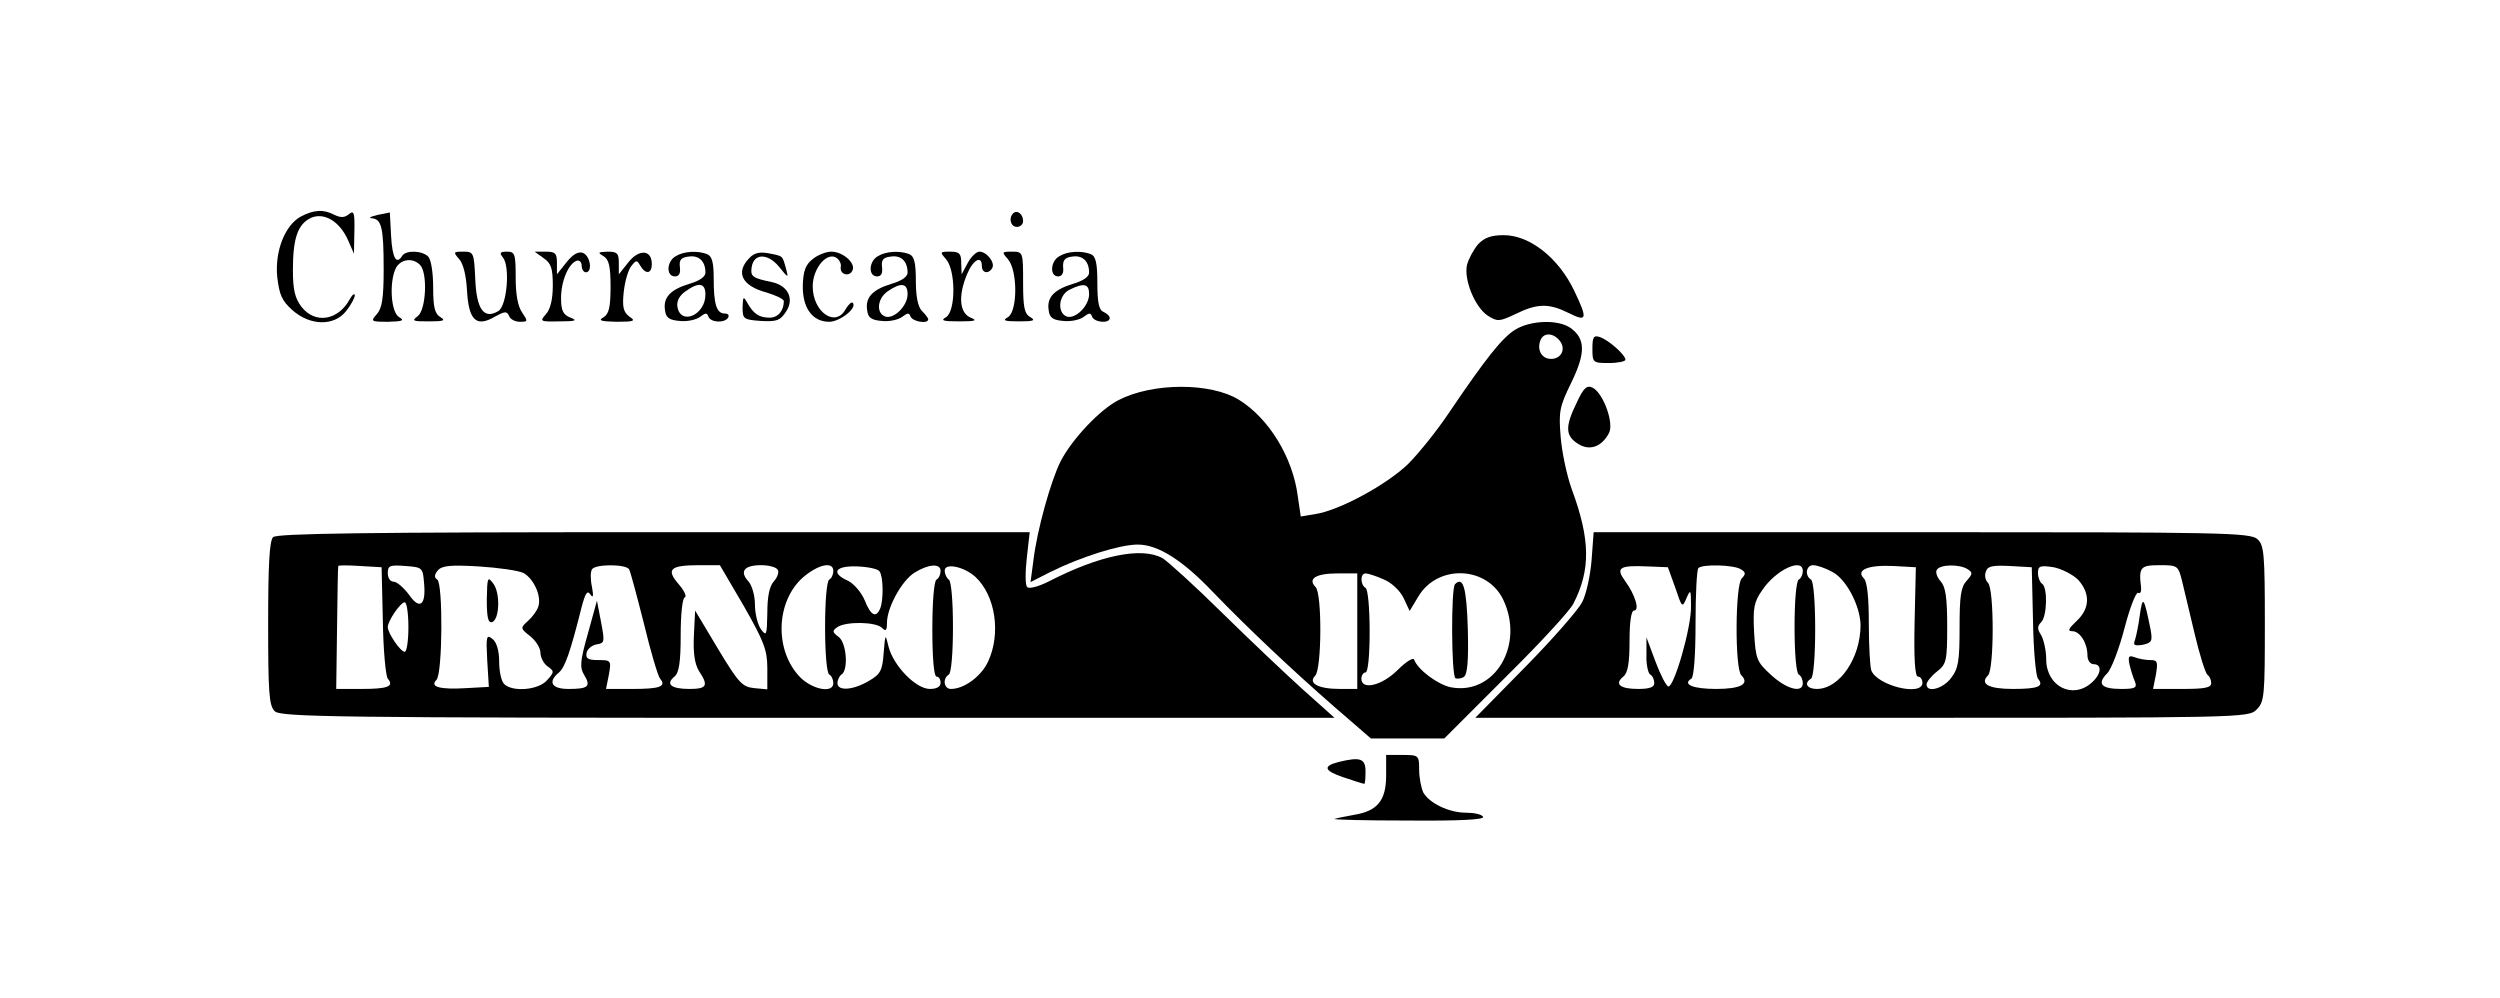
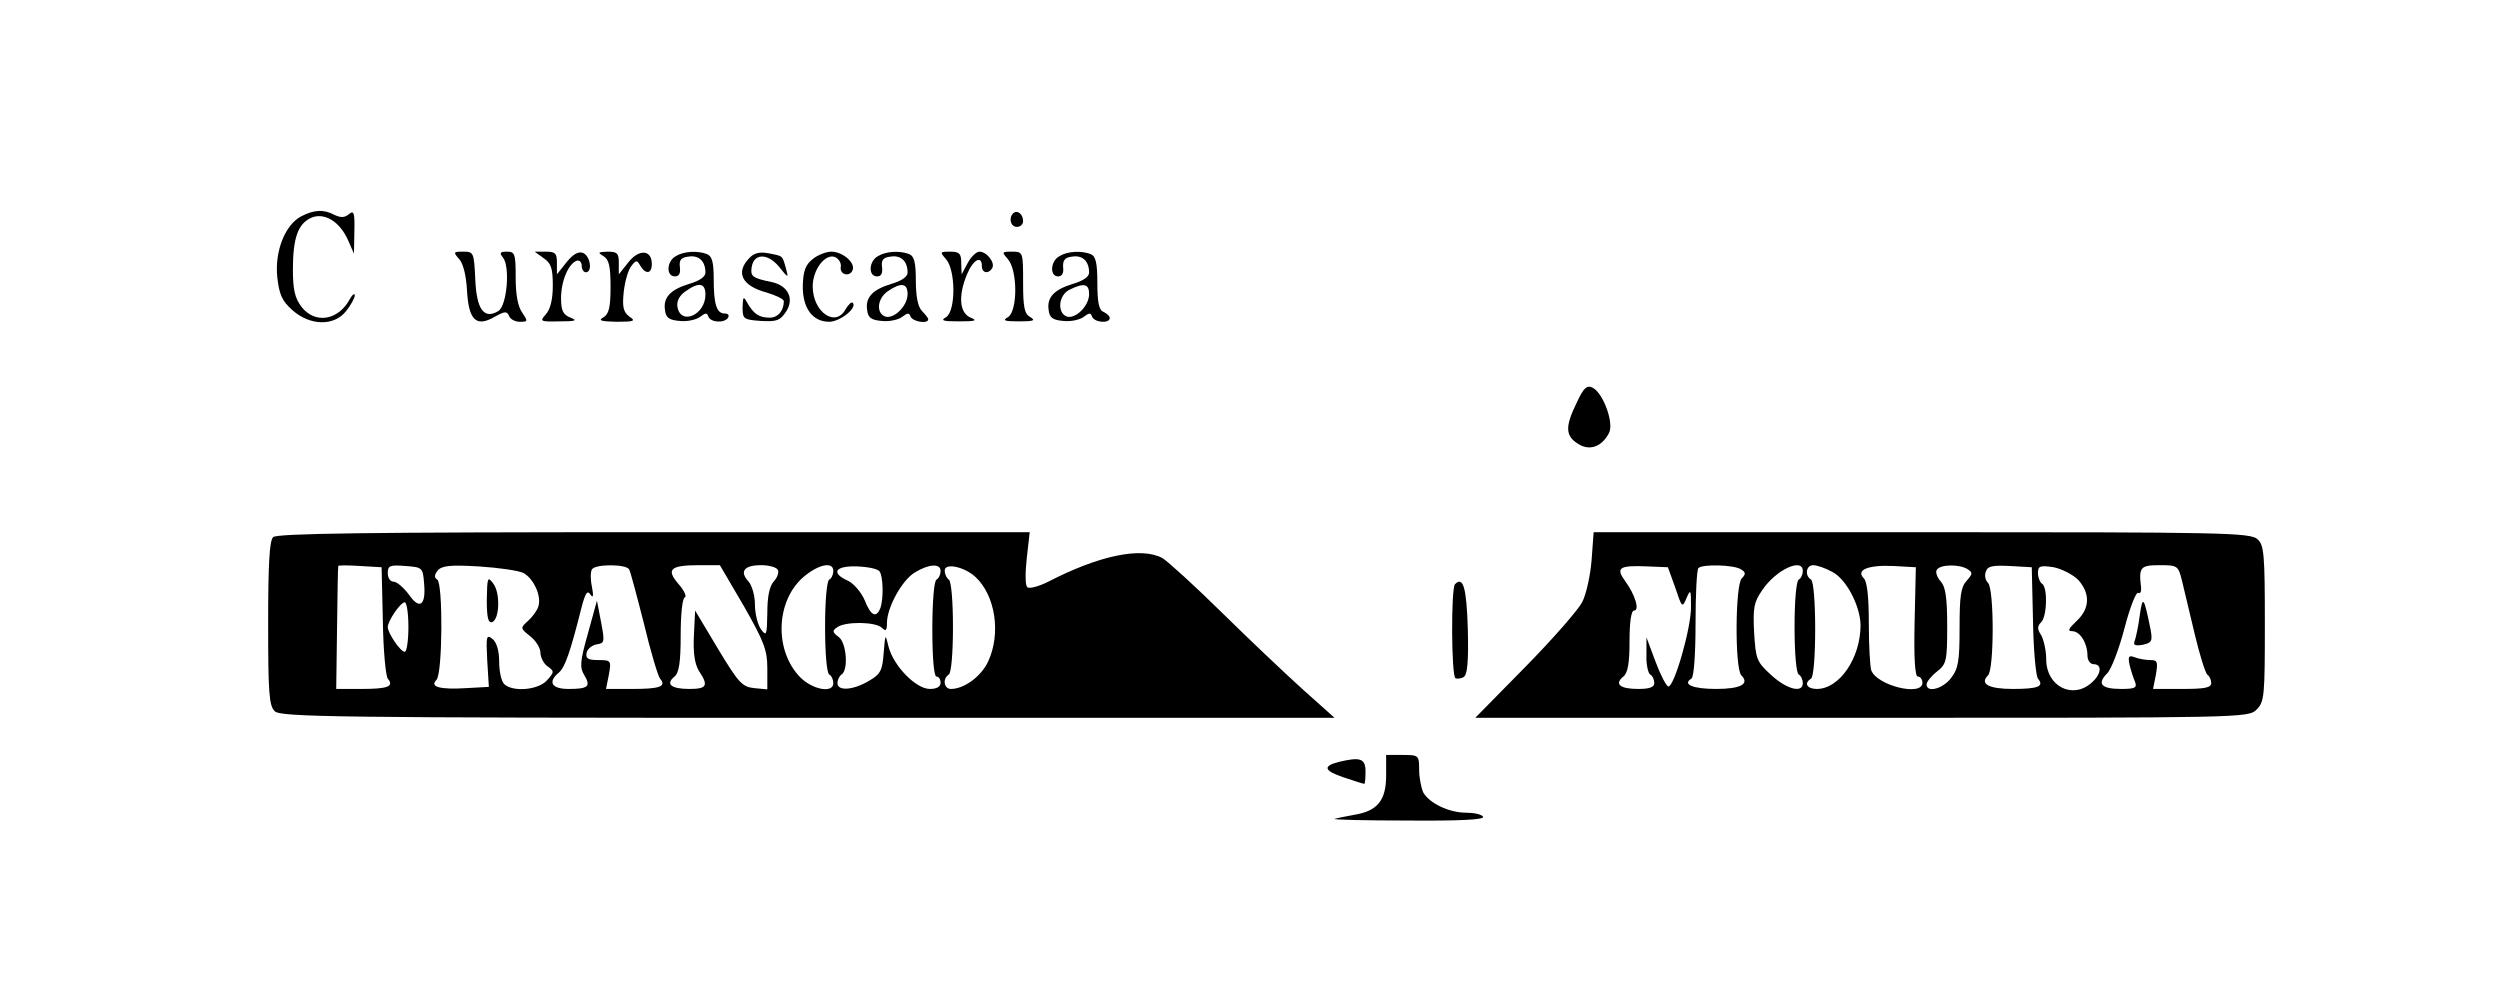
<svg xmlns="http://www.w3.org/2000/svg" preserveAspectRatio="xMidYMid meet" viewBox="0 0 606 242" height="242pt" width="606pt" version="1.0">
  <g stroke="none" fill="#000000" transform="translate(0,242) scale(0.1,-0.1)">
    <path d="M729 1895 c-38 -21 -63 -83 -57 -146 5 -43 11 -58 37 -81 43 -38 101 -39 130 -2 12 15 21 32 21 38 0 6 -6 2 -12 -9 -28 -52 -84 -61 -117 -19 -16 21 -21 41 -21 90 0 77 12 111 44 126 32 14 70 -9 90 -55 l14 -32 1 54 c1 45 -1 52 -13 42 -11 -9 -20 -9 -35 -2 -26 14 -50 13 -82 -4z" />
-     <path d="M915 1899 c-16 -4 -23 -7 -14 -8 24 -2 29 -22 29 -124 0 -70 -4 -95 -17 -109 -15 -17 -14 -18 28 -18 35 1 40 3 27 11 -21 11 -25 87 -8 120 12 21 40 25 58 7 19 -19 15 -108 -5 -124 -16 -12 -13 -13 27 -13 35 0 41 2 28 10 -14 8 -18 24 -18 72 0 36 -5 68 -12 75 -15 15 -54 16 -63 2 -14 -23 -24 -6 -27 48 l-3 57 -30 -6z" />
    <path d="M2456 1903 c-12 -12 -6 -33 9 -33 8 0 15 6 15 14 0 17 -14 28 -24 19z" />
-     <path d="M3583 1828 c-11 -13 -23 -35 -27 -50 -8 -36 19 -102 50 -123 24 -15 28 -15 68 4 53 26 81 26 129 2 44 -22 46 -15 13 54 -38 80 -108 135 -171 135 -30 0 -47 -6 -62 -22z" />
    <path d="M1113 1792 c10 -11 17 -40 19 -76 4 -72 22 -90 67 -64 25 14 30 14 35 2 3 -8 15 -14 26 -14 20 0 20 1 6 22 -11 15 -16 45 -16 85 0 58 -2 63 -21 63 -17 0 -19 -3 -10 -14 18 -22 10 -117 -11 -130 -35 -21 -53 4 -56 78 -3 64 -4 66 -29 66 -24 0 -25 -1 -10 -18z" />
    <path d="M1318 1794 c18 -12 22 -25 22 -66 0 -34 -6 -58 -17 -70 -15 -17 -14 -18 33 -17 39 0 45 2 27 9 -18 7 -23 17 -23 47 0 42 18 84 38 91 6 2 12 -3 12 -12 0 -9 5 -16 10 -16 17 0 11 40 -7 47 -11 4 -24 -3 -40 -23 l-23 -29 0 28 c0 23 -4 27 -27 27 l-27 0 22 -16z" />
    <path d="M1463 1799 c13 -8 17 -24 17 -74 0 -50 -4 -66 -17 -74 -14 -8 -7 -10 31 -11 44 0 48 2 31 13 -14 11 -17 23 -13 60 3 26 11 54 19 63 11 14 13 14 21 0 13 -22 28 -20 28 4 0 35 -31 37 -57 4 l-23 -29 0 28 c0 23 -4 27 -27 27 -24 -1 -25 -2 -10 -11z" />
    <path d="M1638 1799 c-22 -12 -24 -49 -2 -49 10 0 14 7 12 23 -2 17 3 23 21 25 25 4 41 -11 41 -39 0 -10 -15 -20 -39 -27 -46 -14 -64 -33 -59 -64 2 -18 10 -24 36 -26 18 -2 40 3 49 10 13 10 17 10 20 1 5 -15 39 -17 48 -3 3 6 0 10 -8 10 -20 0 -27 22 -27 85 0 39 -4 54 -16 59 -23 9 -57 7 -76 -5z m72 -93 c0 -50 -61 -76 -68 -29 -2 13 5 27 20 37 32 23 48 20 48 -8z" />
    <path d="M1817 1795 c-35 -35 -19 -68 41 -84 23 -7 42 -16 42 -21 0 -23 -14 -40 -34 -40 -26 0 -39 9 -54 35 -10 18 -11 17 -12 -10 0 -28 2 -30 45 -33 38 -2 46 1 60 22 21 31 6 63 -33 72 -49 10 -53 14 -50 36 5 34 38 35 66 2 23 -29 24 -29 17 -4 -9 31 -6 29 -42 36 -21 4 -35 1 -46 -11z" />
    <path d="M1970 1792 c-18 -14 -23 -30 -24 -64 -1 -54 23 -88 64 -88 26 0 69 34 57 46 -3 3 -10 -4 -17 -15 -24 -46 -80 -8 -80 55 0 40 30 80 54 71 9 -4 16 -15 14 -24 -3 -20 23 -25 29 -7 6 18 -25 44 -52 44 -12 0 -33 -8 -45 -18z" />
    <path d="M2128 1799 c-22 -12 -24 -49 -2 -49 10 0 14 7 12 23 -2 17 3 23 21 25 25 4 41 -11 41 -39 0 -10 -15 -20 -39 -27 -46 -14 -64 -33 -59 -64 2 -18 10 -24 36 -26 18 -2 40 3 49 10 13 10 17 10 20 1 5 -13 43 -19 43 -7 0 3 -7 12 -15 20 -10 10 -15 35 -15 74 0 44 -4 59 -16 64 -23 9 -57 7 -76 -5z m72 -92 c0 -29 -34 -62 -55 -54 -22 9 -18 44 7 61 32 22 48 20 48 -7z" />
    <path d="M2293 1792 c24 -27 24 -127 0 -141 -14 -8 -7 -10 32 -10 40 0 45 2 28 9 -27 11 -31 52 -9 105 15 36 36 47 36 20 0 -17 16 -20 25 -5 8 13 -13 40 -31 40 -7 0 -20 -12 -28 -27 l-15 -28 -1 28 c0 22 -4 27 -27 27 -25 0 -25 -1 -10 -18z" />
    <path d="M2443 1792 c24 -27 24 -127 0 -141 -14 -8 -8 -10 27 -10 35 0 41 2 28 10 -15 8 -18 24 -18 84 0 74 0 75 -27 75 -25 0 -25 -1 -10 -18z" />
    <path d="M2568 1799 c-22 -12 -24 -49 -3 -49 9 0 14 8 12 22 -1 17 4 24 22 26 25 4 41 -11 41 -39 0 -10 -15 -20 -39 -27 -46 -14 -64 -33 -59 -64 2 -18 10 -24 36 -26 18 -2 40 3 49 10 13 10 17 10 20 1 5 -15 43 -18 43 -4 0 5 -7 11 -15 15 -11 4 -15 22 -15 70 0 49 -4 65 -16 70 -23 9 -57 7 -76 -5z m72 -92 c0 -29 -34 -62 -55 -54 -23 10 -19 52 8 65 35 17 47 14 47 -11z" />
-     <path d="M3673 1621 c-32 -20 -71 -69 -161 -202 -28 -42 -73 -98 -99 -124 -52 -50 -166 -112 -224 -121 l-36 -6 -7 48 c-12 95 -70 190 -143 235 -68 42 -209 42 -292 -1 -45 -23 -112 -94 -140 -148 -24 -48 -57 -166 -66 -240 l-7 -53 49 25 c73 36 167 66 211 66 49 0 109 -38 183 -116 82 -85 191 -188 293 -277 l89 -77 89 0 89 0 148 148 c82 81 156 161 165 179 42 82 41 155 -4 277 -12 33 -24 90 -27 127 -5 61 -3 73 26 132 35 72 34 106 -2 132 -30 21 -96 19 -134 -4z m107 -26 c17 -20 5 -45 -20 -45 -23 0 -35 22 -26 45 7 19 30 19 46 0z m-490 -705 l0 -140 -42 0 c-53 0 -78 14 -60 32 16 16 17 199 1 215 -20 20 1 33 52 33 l49 0 0 -140z m63 126 c20 -8 40 -27 49 -45 l15 -32 21 35 c47 79 167 74 206 -8 52 -110 -21 -232 -127 -212 -31 6 -81 43 -89 67 -2 6 -19 -4 -40 -25 -38 -38 -88 -50 -88 -21 0 8 5 15 10 15 6 0 10 40 10 99 0 56 -4 103 -10 106 -13 8 -13 35 0 35 6 0 25 -6 43 -14z" />
    <path d="M3527 1004 c-10 -10 -9 -222 1 -228 4 -2 14 -1 20 3 9 5 12 38 10 116 -3 100 -11 129 -31 109z" />
-     <path d="M3860 1575 c0 -34 1 -35 40 -35 22 0 40 4 40 8 0 12 -41 48 -62 55 -15 5 -18 0 -18 -28z" />
    <path d="M3822 1444 c-28 -57 -28 -80 2 -99 28 -19 58 -9 76 25 13 23 -13 96 -39 110 -14 7 -22 1 -39 -36z" />
    <path d="M662 1118 c-9 -9 -12 -69 -12 -209 0 -166 2 -200 16 -213 14 -14 145 -16 1292 -16 l1277 0 -75 67 c-41 37 -130 121 -197 187 -67 66 -132 125 -145 133 -51 28 -153 7 -277 -57 -24 -12 -47 -18 -51 -13 -5 4 -5 36 -1 71 l7 62 -911 0 c-695 0 -914 -3 -923 -12z m266 -202 c1 -71 7 -135 12 -141 16 -19 0 -25 -64 -25 l-61 0 2 147 c1 82 2 149 3 151 0 2 24 2 53 0 l52 -3 3 -129z m100 90 c5 -54 -11 -65 -37 -27 -13 17 -29 31 -37 31 -8 0 -14 9 -14 21 0 18 5 20 43 17 41 -3 42 -4 45 -42z m241 25 c25 -14 44 -56 36 -81 -3 -10 -14 -25 -25 -35 -19 -17 -19 -18 5 -37 14 -11 25 -29 25 -40 0 -11 8 -27 17 -33 17 -12 17 -14 -1 -34 -21 -24 -84 -29 -104 -9 -7 7 -12 31 -12 54 0 26 -6 47 -16 55 -15 12 -16 7 -13 -51 l4 -65 -54 -3 c-65 -4 -90 3 -73 20 15 15 16 234 2 243 -8 5 -7 12 1 22 10 12 31 14 99 10 48 -3 97 -10 109 -16z m256 9 c3 -5 19 -65 36 -132 16 -67 34 -127 39 -133 16 -19 0 -25 -67 -25 l-64 0 7 35 c6 34 5 35 -26 35 -25 0 -31 4 -28 18 2 9 13 18 24 20 20 3 20 6 11 54 l-10 52 -22 -80 c-19 -67 -20 -82 -9 -100 17 -28 10 -34 -38 -34 -41 0 -51 17 -23 40 14 12 27 47 55 159 9 34 14 41 21 30 7 -10 8 -4 4 18 -4 18 -4 37 0 43 8 13 82 13 90 0z m278 -89 c49 -86 57 -107 57 -151 l0 -51 -32 3 c-29 3 -38 13 -88 96 l-55 92 -3 -61 c-2 -42 2 -68 12 -85 24 -36 20 -44 -23 -44 -45 0 -58 12 -36 30 11 9 15 35 15 100 0 50 4 90 10 92 5 2 -1 16 -15 32 -31 36 -21 46 50 46 l50 0 58 -99z m82 88 c4 -5 0 -18 -9 -28 -11 -12 -16 -37 -16 -77 -1 -54 -2 -57 -15 -40 -8 11 -15 38 -15 60 0 22 -7 47 -16 57 -22 24 -10 39 31 39 19 0 37 -5 40 -11z m135 -3 c0 -8 -4 -18 -10 -21 -6 -4 -10 -53 -10 -115 0 -62 4 -111 10 -115 6 -3 10 -13 10 -21 0 -25 -50 -16 -80 14 -63 64 -60 183 6 242 37 32 74 40 74 16z m112 -1 c9 -12 10 -67 2 -89 -10 -25 -23 -19 -38 19 -8 19 -26 40 -40 47 -43 19 -32 37 22 35 26 -1 50 -6 54 -12z m148 1 c0 -8 -4 -18 -10 -21 -6 -4 -10 -55 -10 -121 0 -69 4 -114 10 -114 6 0 10 -7 10 -15 0 -10 -10 -15 -26 -15 -34 0 -88 56 -100 102 -8 33 -8 33 -12 -15 -3 -41 -7 -51 -35 -67 -38 -23 -77 -26 -77 -6 0 8 5 18 10 21 17 11 12 77 -7 91 -16 12 -16 15 -3 24 21 14 93 13 108 -2 9 -9 12 -7 12 12 0 37 36 103 67 122 34 21 63 23 63 4z m84 -14 c49 -45 63 -138 31 -206 -17 -36 -58 -66 -90 -66 -17 0 -21 25 -5 35 6 4 10 53 10 115 0 62 -4 111 -10 115 -5 3 -10 13 -10 22 0 19 46 10 74 -15z m-1374 -122 c0 -33 -4 -60 -9 -60 -10 0 -41 45 -41 60 0 15 31 60 41 60 5 0 9 -27 9 -60z" />
    <path d="M1180 967 c0 -43 3 -58 13 -55 18 7 20 70 3 93 -14 19 -15 16 -16 -38z" />
    <path d="M3858 1062 c-3 -37 -13 -83 -23 -102 -10 -19 -72 -90 -138 -157 l-121 -123 937 0 c924 0 937 0 957 20 19 19 20 33 20 208 0 170 -2 191 -18 205 -17 16 -88 17 -814 17 l-795 0 -5 -68z m203 -67 c16 -48 17 -49 27 -25 10 23 11 21 11 -20 1 -51 -41 -196 -55 -194 -5 1 -19 28 -31 60 l-22 59 0 -42 c-1 -23 4 -45 9 -48 6 -3 10 -13 10 -21 0 -10 -12 -14 -39 -14 -45 0 -58 12 -36 30 11 9 15 33 15 86 0 46 4 74 11 74 14 0 3 38 -22 72 -23 32 -14 38 55 35 l49 -2 18 -50z m159 45 c12 -7 12 -12 2 -22 -16 -16 -17 -219 -1 -235 21 -21 -2 -33 -61 -33 -56 0 -83 11 -60 25 6 4 10 58 10 134 0 70 3 131 7 134 10 10 86 8 103 -3z m150 -4 c0 -8 -4 -18 -10 -21 -6 -4 -10 -53 -10 -115 0 -62 4 -111 10 -115 6 -3 10 -13 10 -21 0 -25 -39 -15 -77 20 -35 32 -37 38 -41 102 -3 60 -1 74 20 104 33 49 98 79 98 46z m71 -2 c34 -17 68 -82 69 -129 0 -80 -51 -155 -106 -155 -24 0 -32 14 -14 25 6 4 10 55 10 120 0 65 -4 116 -10 120 -16 10 -12 35 5 35 9 0 30 -7 46 -16z m200 -121 c-2 -91 1 -133 8 -133 6 0 11 -7 11 -15 0 -34 -110 -7 -124 30 -3 9 -6 60 -6 114 0 64 -4 101 -12 109 -20 20 9 33 72 30 l54 -3 -3 -132z m129 127 c12 -8 12 -11 -3 -28 -14 -15 -17 -38 -17 -114 0 -81 -3 -99 -21 -122 -20 -26 -59 -36 -59 -15 0 6 11 20 25 31 23 18 25 25 25 110 0 70 -4 96 -16 109 -9 10 -13 23 -9 28 8 13 55 14 75 1z m158 -124 c1 -71 7 -135 12 -141 16 -19 0 -25 -61 -25 -58 0 -81 12 -60 33 15 15 15 209 0 224 -7 7 -9 19 -5 28 4 13 17 15 58 13 l53 -3 3 -129z m110 98 c29 -33 28 -69 -4 -99 -20 -19 -23 -25 -11 -25 19 0 37 -29 37 -59 0 -12 7 -21 15 -21 21 0 19 -24 -5 -45 -46 -41 -110 -9 -110 57 0 21 -6 47 -12 58 -10 15 -10 22 0 32 14 14 16 84 2 93 -5 3 -10 15 -10 26 0 17 5 19 38 14 20 -4 47 -18 60 -31z m251 -1 c5 -21 19 -80 31 -130 12 -51 26 -95 31 -99 5 -3 9 -12 9 -20 0 -11 -16 -14 -70 -14 l-71 0 7 35 c5 31 4 35 -14 35 -11 0 -28 3 -38 7 -14 5 -16 2 -12 -18 3 -13 9 -32 13 -41 6 -15 1 -18 -33 -18 -48 0 -60 12 -34 38 10 10 29 60 42 110 13 50 28 88 33 85 5 -3 8 3 7 13 -6 49 -2 54 45 54 43 0 45 -1 54 -37z" />
    <path d="M5187 930 c-3 -25 -9 -53 -12 -62 -5 -12 -1 -14 19 -11 22 5 24 9 19 37 -16 79 -19 84 -26 36z" />
    <path d="M3360 540 c0 -60 -21 -86 -77 -95 -21 -4 -42 -8 -48 -10 -5 -2 75 -4 178 -4 123 -1 186 2 182 9 -3 6 -22 10 -41 10 -42 0 -89 23 -104 49 -5 11 -10 36 -10 55 0 35 -1 36 -40 36 l-40 0 0 -50z" />
    <path d="M3245 573 c-39 -10 -36 -21 11 -37 26 -9 49 -16 51 -16 2 0 3 14 3 30 0 31 -12 36 -65 23z" />
  </g>
</svg>